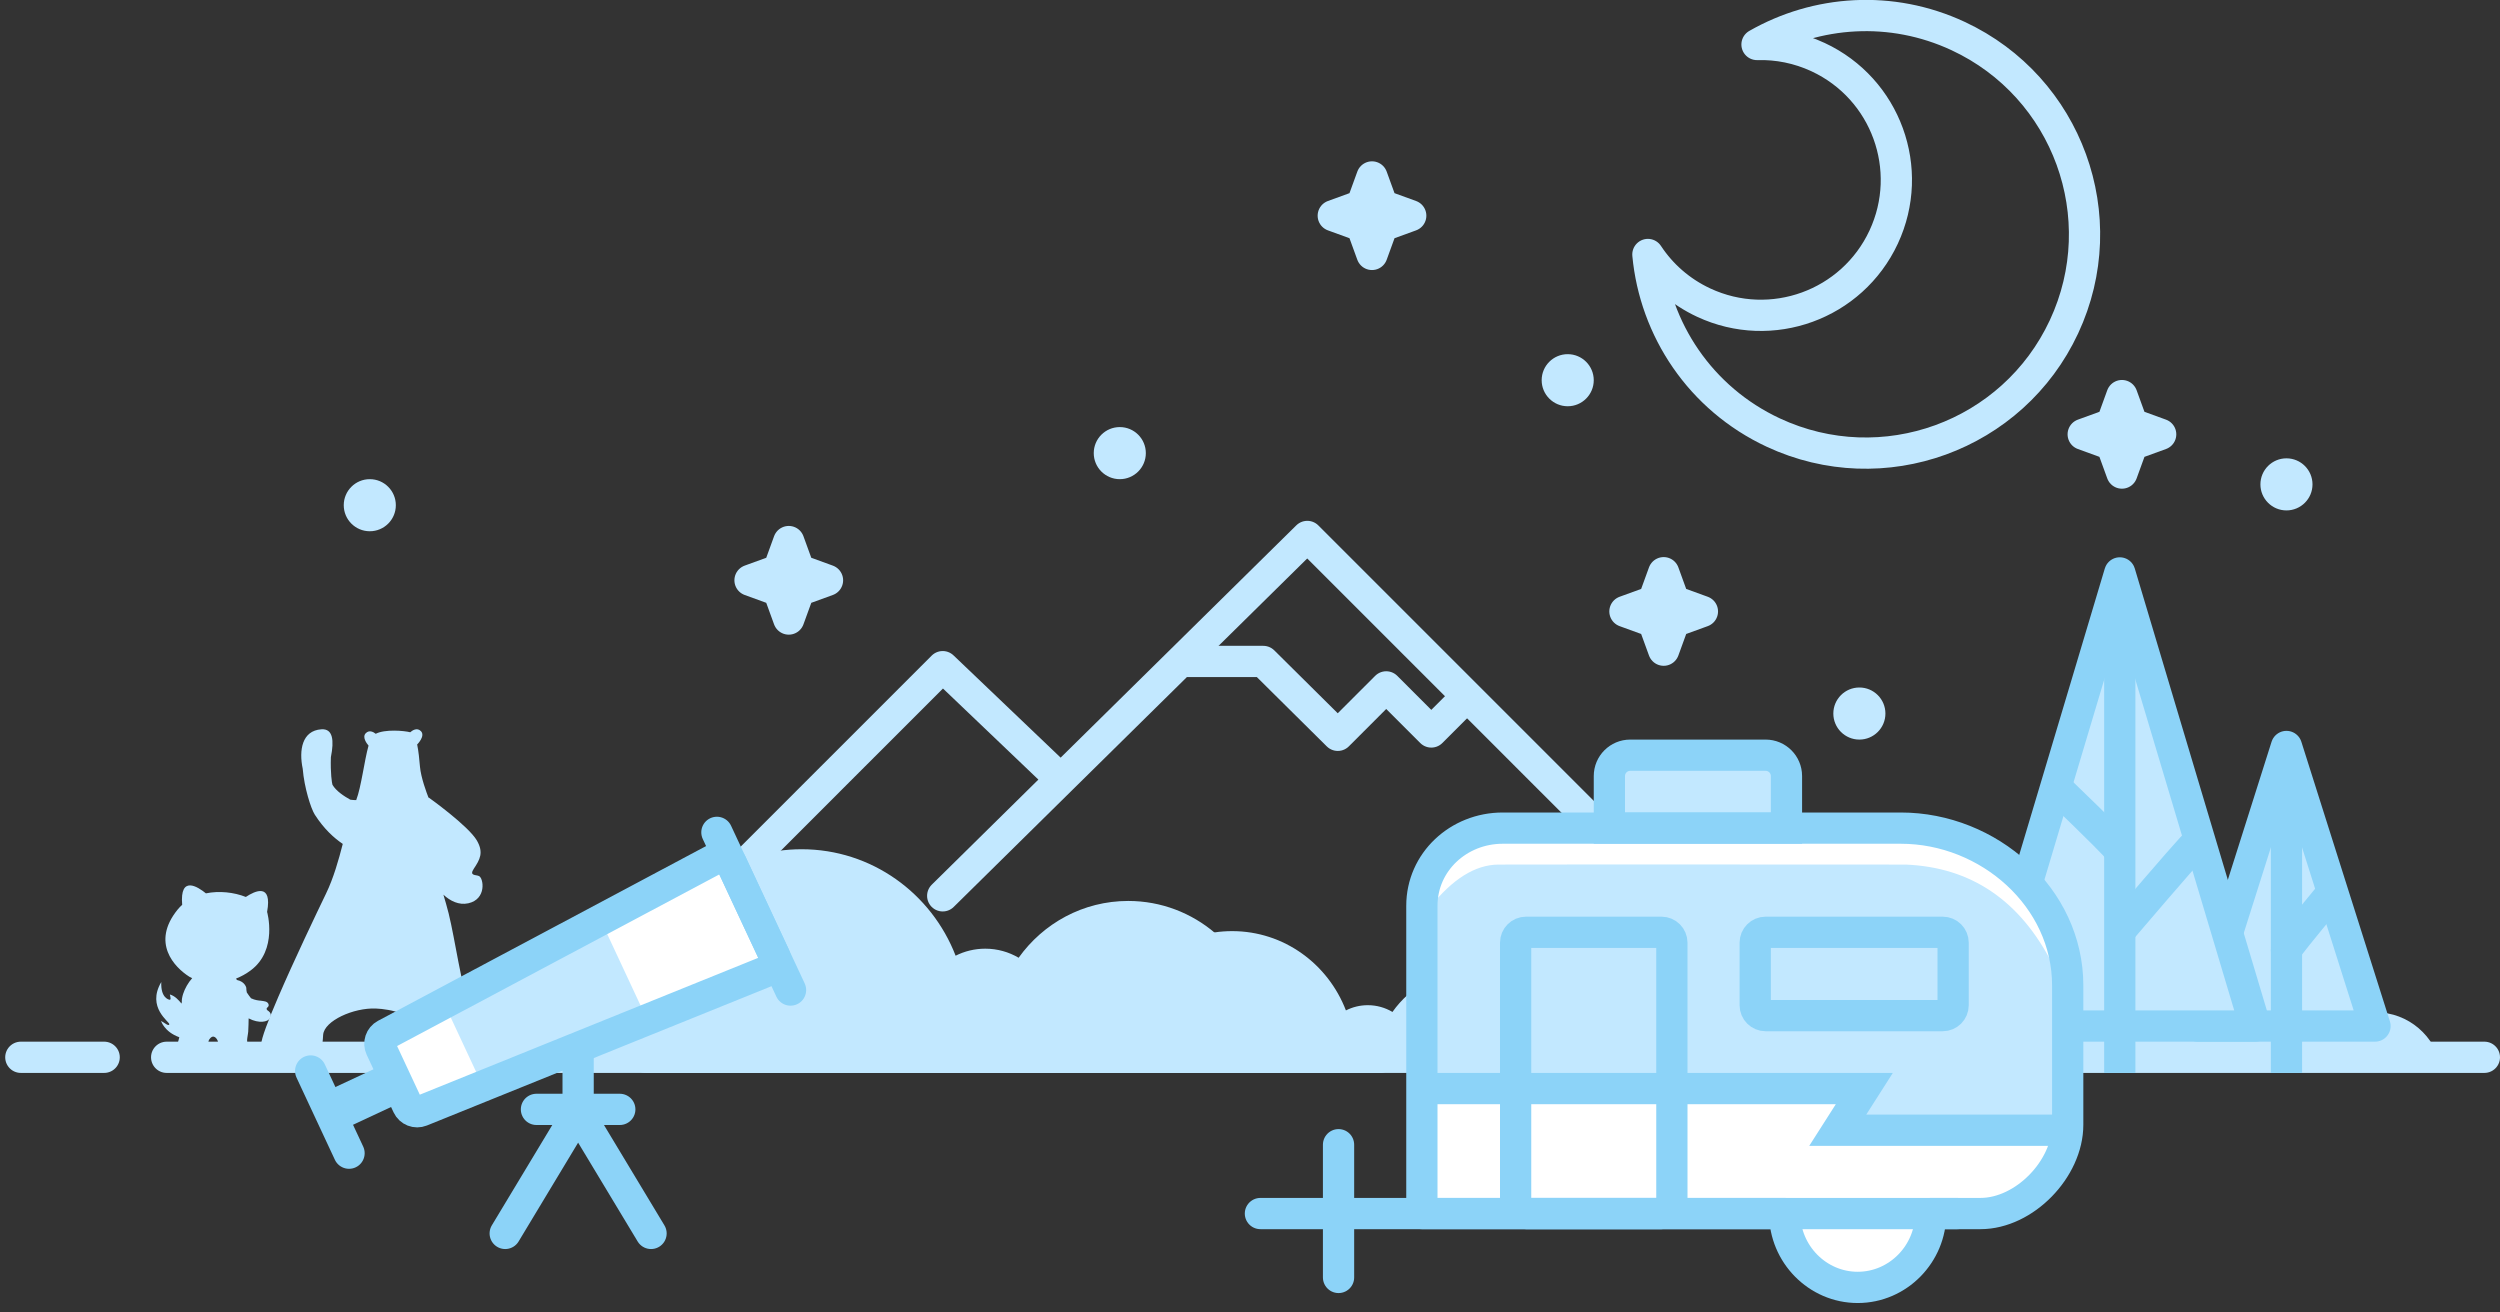
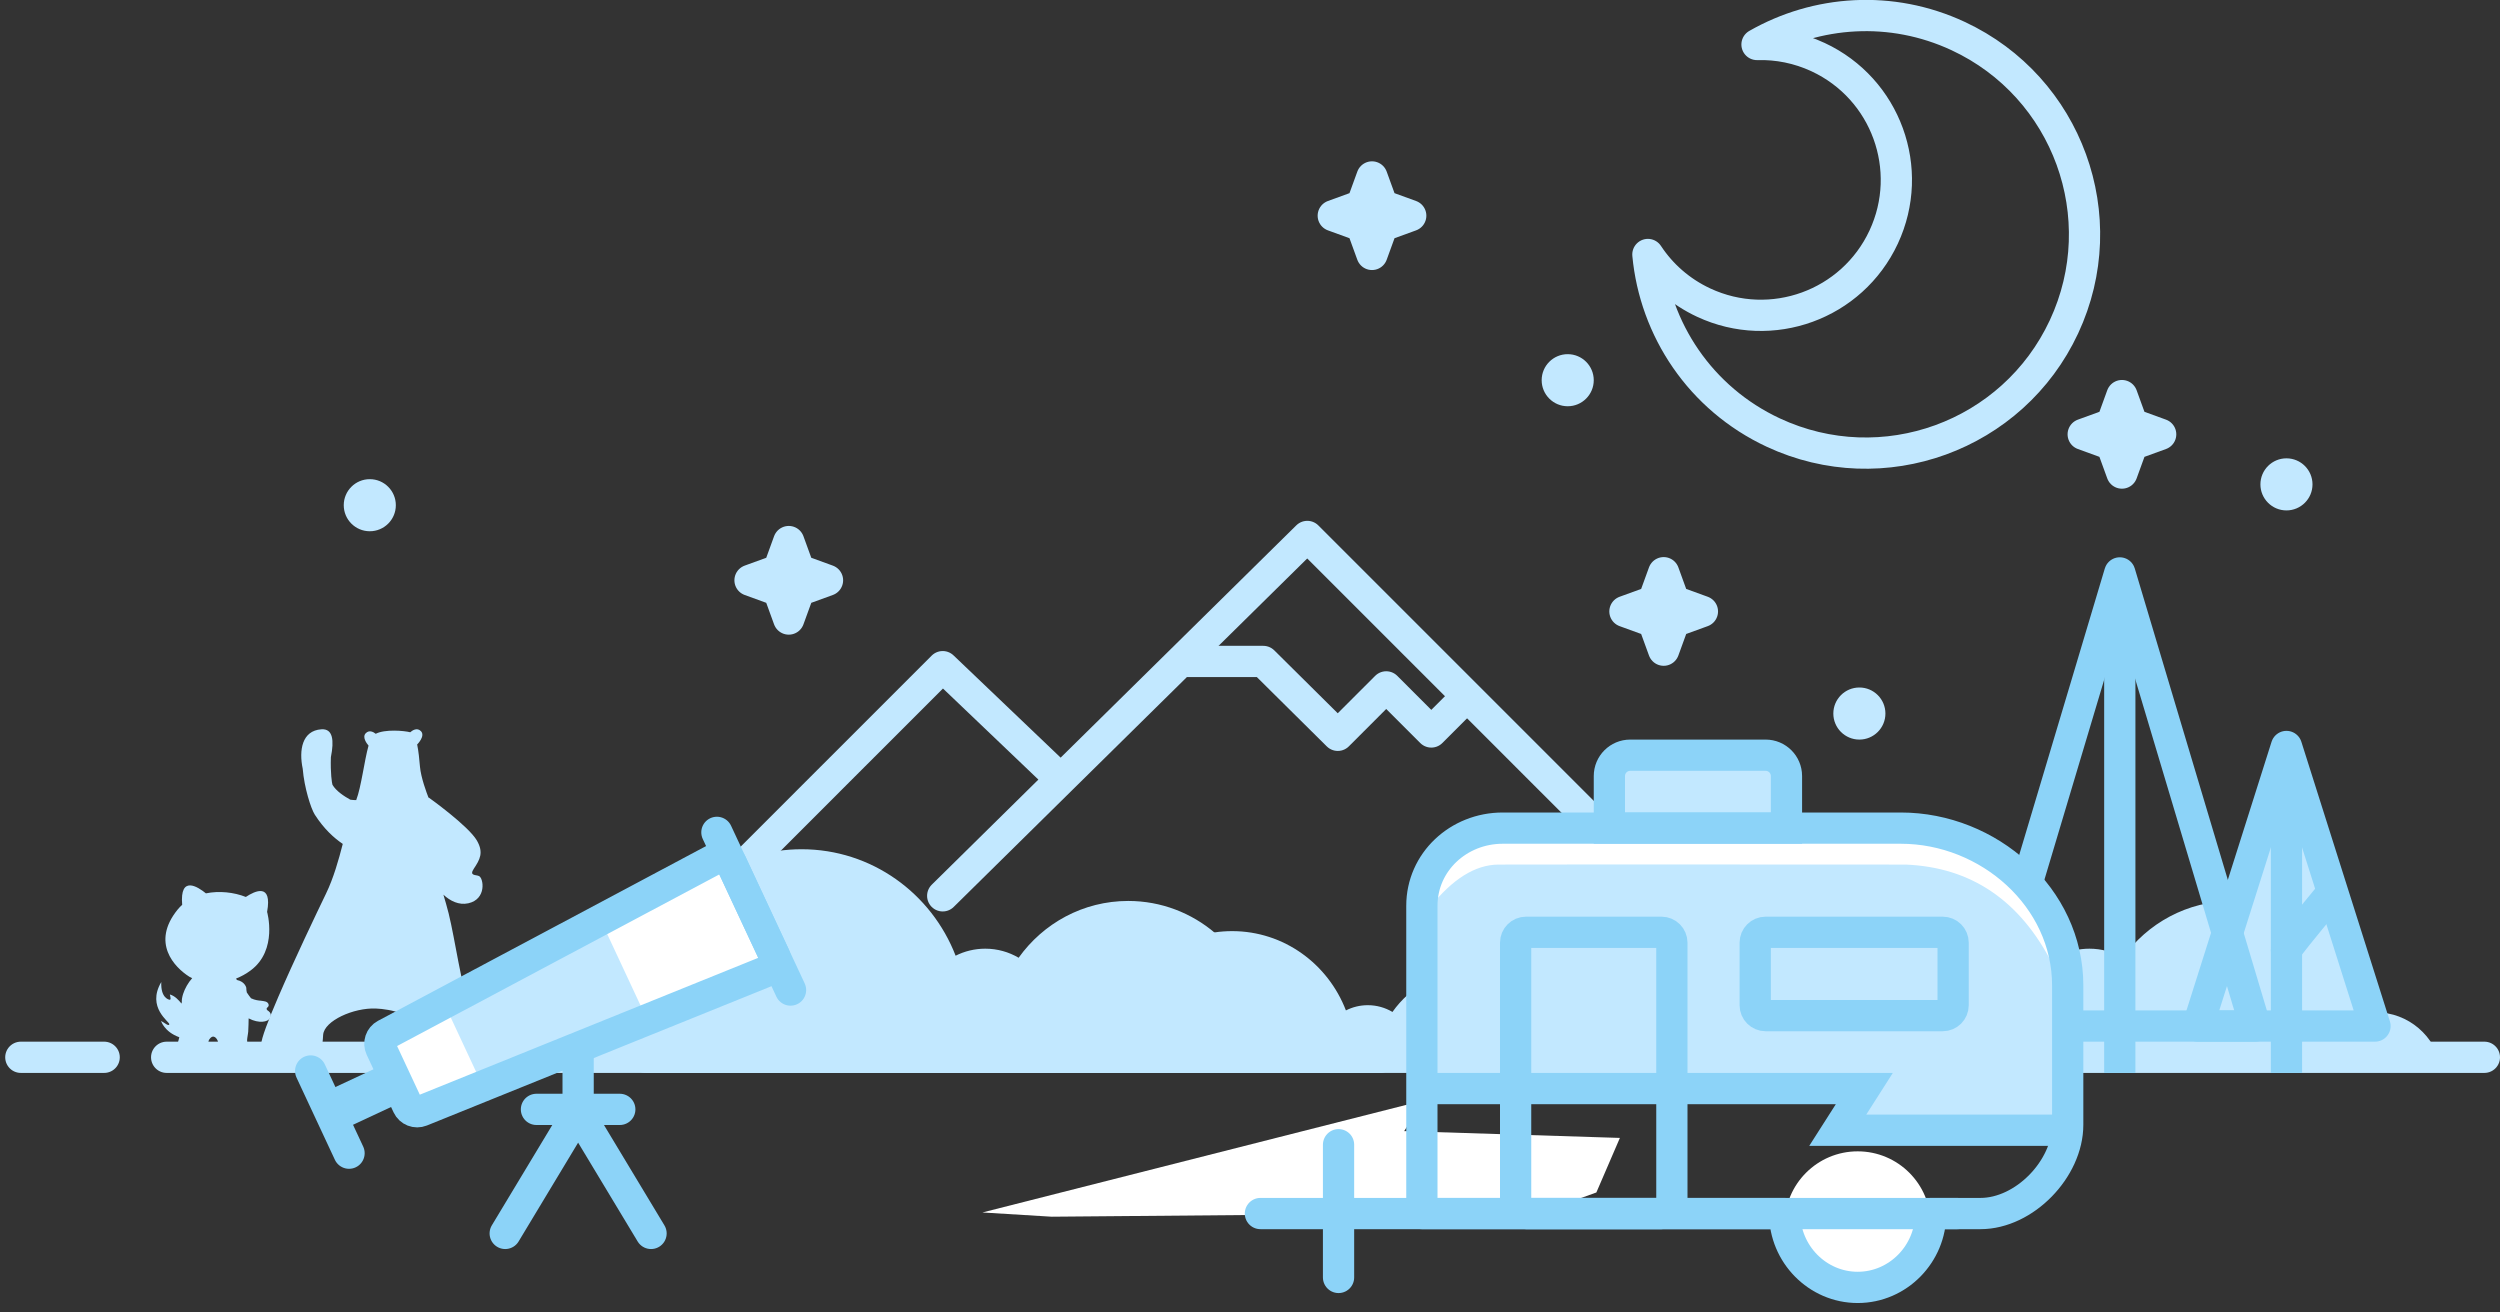
<svg xmlns="http://www.w3.org/2000/svg" height="126" viewBox="0 0 240 126" width="240">
  <rect x="0" y="0" width="240" height="126" fill="#333333" stroke="none" />
  <g fill="none" fill-rule="evenodd">
-     <path d="m0 0h300v130h-300z" transform="translate(-24 -3)" />
    <path d="m.25 48.5 48.5-48.5 35 34.5m-11-11.5 11-10.5 37 37" stroke="#c2e8ff" stroke-linecap="round" stroke-linejoin="round" stroke-width="3" transform="matrix(-1 0 0 1 174.25 51.5)" />
    <path d="m10.756 28.232 3.516 12.626-7.031-6.211 1.581-6.387c.133-.536.675-.863 1.211-.73.35.087.626.355.723.702z" fill="#c2e8ff" transform="translate(152.738 51.5)" />
    <path d="m111.856 33.953 1.63 5.853-4.365-2.588.801-3.237c.133-.536.675-.863 1.211-.73.35.087.626.355.723.702z" fill="#c2e8ff" transform="matrix(-1 0 0 1 174.25 51.5)" />
    <path d="m60.209 12h-7.234l-7.153 7.09-4.649-4.649-4.328 4.328-2.542-2.542" stroke="#c2e8ff" stroke-linecap="round" stroke-linejoin="round" stroke-width="3" transform="matrix(-1 0 0 1 174.25 51.5)" />
    <path d="m70.481 13.232c-1.368-3.225-4.509-5.481-8.164-5.481-1.007 0-1.975.171-2.878.487-1.713-2.653-4.655-4.403-7.997-4.403-3.196 0-6.027 1.601-7.766 4.062-.696-.413-1.504-.649-2.367-.649-.755 0-1.468.181-2.101.503-1.709-4.457-5.953-7.613-10.918-7.613-4.559 0-8.509 2.661-10.448 6.546-1.146-.551-2.426-.858-3.776-.858-4.347 0-7.966 3.19-8.742 7.406h65.157z" fill="#c2e8ff" transform="translate(90 89.25)" />
    <path d="m0 12.25h65" stroke="#c2e8ff" stroke-linecap="round" stroke-width="3" transform="translate(90 89.25)" />
-     <path d="m104.481 13.232c-1.368-3.225-4.509-5.481-8.164-5.481-1.007 0-1.975.171-2.878.487-1.713-2.653-4.655-4.403-7.997-4.403-3.196 0-6.027 1.601-7.766 4.062-.696-.413-1.504-.649-2.367-.649-.755 0-1.468.181-2.101.503-1.709-4.457-5.953-7.613-10.918-7.613-4.559 0-8.509 2.661-10.448 6.546-1.146-.551-2.426-.858-3.776-.858-4.347 0-7.966 3.19-8.742 7.406h65.157z" fill="#c2e8ff" transform="translate(2 89.25)" />
    <path d="m14 12.25h85m-99 0h8m15 0h5.5" stroke="#c2e8ff" stroke-linecap="round" stroke-width="3" transform="translate(2 89.25)" />
    <path d="m82.714 20.973h-82.665c-.033-.368-.05-.741-.05-1.118 0-6.748 5.393-12.218 12.046-12.218 1.828 0 3.561.413 5.114 1.152 2.626-5.217 7.976-8.789 14.149-8.789 6.723 0 12.47 4.237 14.784 10.221.857-.432 1.823-.675 2.845-.675 1.168 0 2.262.317 3.205.871 2.356-3.304 6.189-5.453 10.517-5.453 6.362 0 11.654 4.644 12.757 10.77.326-.052.661-.079 1.002-.079 3.14 0 5.751 2.293 6.295 5.318z" fill="#c2e8ff" transform="translate(151.647 81.527)" />
    <path d="m16.353 19.973h70.5" stroke="#c2e8ff" stroke-linecap="round" stroke-width="3" transform="translate(151.647 81.527)" />
    <path d="m82.714 20.973h-82.665c-.033-.368-.05-.741-.05-1.118 0-6.748 5.393-12.218 12.046-12.218 1.828 0 3.561.413 5.114 1.152 2.626-5.217 7.976-8.789 14.149-8.789 6.723 0 12.47 4.237 14.784 10.221.857-.432 1.823-.675 2.845-.675 1.168 0 2.262.317 3.205.871 2.356-3.304 6.189-5.453 10.517-5.453 6.362 0 11.654 4.644 12.757 10.77.326-.052.661-.079 1.002-.079 3.14 0 5.751 2.293 6.295 5.318z" fill="#c2e8ff" transform="translate(45.647 81.527)" />
    <path d="m16.353 19.973h70.5m4.5 0h5.5" stroke="#c2e8ff" stroke-linecap="round" stroke-width="3" transform="translate(45.647 81.527)" />
    <path d="m10.421 4.292 5.838 20.151c.307 1.061-.303 2.17-1.364 2.478-.181.052-.368.079-.557.079h-11.677c-1.105 0-2-.895-2-2 0-.188.027-.376.079-.557l5.838-20.151c.307-1.061 1.417-1.672 2.478-1.364.659.191 1.174.706 1.364 1.364z" fill="#c2e8ff" transform="translate(211 71.5)" />
    <g stroke="#8cd3f8" stroke-linecap="round" stroke-width="3">
      <path d="m8.5.162 8.5 26.838h-17z" stroke-linejoin="round" transform="translate(211 71.5)" />
      <path d="m8.5 3.162v28.338c0-.426 0-9.872 0-28.338z" transform="translate(211 71.5)" />
      <path d="m8.5 14.662c2.667 3.231 4 4.897 4 5 0-.103-1.333-1.769-4-5z" stroke-linejoin="round" transform="matrix(-1 0 0 1 232 71.5)" />
    </g>
-     <path d="m12.824 0 12.252 41.939c.31 1.06-.299 2.171-1.359 2.481-.182.053-.371.08-.561.08h-20.664c-1.105 0-2-.895-2-2 0-.19.027-.379.08-.561z" fill="#c2e8ff" transform="translate(190.5 54)" />
    <g stroke="#8cd3f8" stroke-linecap="round" stroke-width="3" transform="translate(190 55)">
      <path d="m13.5 0 13 43.5h-26z" stroke-linejoin="round" />
      <path d="m13.5 3v45c0-.751 0-15.751 0-45z" />
-       <path d="m7.824 21c3.667 3.539 5.5 5.373 5.5 5.5 0-.127-1.833-1.961-5.5-5.5zm6 13c4.667-5.461 7-8.127 7-8 0-.127-2.333 2.539-7 8z" stroke-linejoin="round" />
    </g>
    <g fill="#c2e8ff" transform="translate(136.927 73.896)">
      <path d="m1.284 8.57-1.167 5.604v17.067h41.888l-1.875 3.446h20.895l-.374-16.011-3.695-7.651-8.773-4.308c-10.459-.267-20.186-.401-29.183-.401s-14.902.751-17.717 2.253z" />
      <rect height="6.371" rx="2" width="17.202" x="17.52" />
    </g>
    <g fill="#fff" transform="translate(136.29 79.904)">
-       <path d="m.404 25.734h42.384l-1.895 2.949 20.711.653-2.26 5.239-5.344 1.918-46.945.407-6.651-.407z" />
+       <path d="m.404 25.734l-1.895 2.949 20.711.653-2.26 5.239-5.344 1.918-46.945.407-6.651-.407z" />
      <circle cx="42.048" cy="37.633" r="7.008" />
      <path d="m.973 7.213c2.163-2.729 4.356-4.101 6.581-4.118 2.224-.016 15.26-.016 39.108 0 6.274.262 10.966 3.439 14.074 9.531 3.108 6.091 2.438 3.939-2.012-6.458-2.35-2.277-3.566-3.445-3.646-3.505-.08-.06-2.371-.855-6.871-2.385h-11.069-29.785l-4.255 1.379-2.125 2.369z" />
    </g>
    <g stroke="#8cd3f8" stroke-width="3" transform="translate(121 71.622)">
      <path d="m69.125 44.878c4.222 0 8.375-4.297 8.375-8.519v-13.379c0-8.445-7.576-15.102-16.02-15.102h-38.226c-4.222 0-7.754 3.235-7.754 7.457v29.543h34.831c0 3.87 3.138 7.09 7.008 7.09 3.87 0 7.008-3.22 7.008-7.09z" stroke-linecap="round" stroke-linejoin="round" />
      <path d="m35.5.878h13c1.105 0 2 .895 2 2v5h-17v-5c0-1.105.895-2 2-2zm-10 17h13c.552 0 1 .448 1 1v25c0 .552-.448 1-1 1h-13c-.552 0-1-.448-1-1v-25c0-.552.448-1 1-1zm23 0h17c.552 0 1 .448 1 1v6c0 .552-.448 1-1 1h-17c-.552 0-1-.448-1-1v-6c0-.552.448-1 1-1z" />
      <path d="m15.927 32.878h42.049l-2.552 4h21.346" />
      <path d="m66.898 44.878h-66.898m7.5-6.608v12.742" stroke-linecap="round" />
    </g>
    <g fill="#c2e8ff" fill-rule="nonzero" transform="translate(15 70)">
      <path d="m10.692 27.004c.327.201.377.478.228.741-.203.362-1.047.543-2.051.018-.003.374-.015.793-.04 1.283-.015.28-.211.946-.031 1.116.436.411.575.748.476 1.178-.055.238-.399.414-.818.521-.346.107-.77.179-1.205.115h-.001c-1.107-.085-1.545-.295-1.523-.748.002-.063.014-.131.035-.207.089-.315.168-.657.167-.903-.001-.082-.009-.154-.031-.21-.02-.056-.113-.239-.253-.335-.035-.023-.072-.042-.113-.052-.122-.03-.267.02-.423.239-.041.056-.084.141-.098.233-.014.092 0 .19.078.272.045.048.079.102.106.16.026.058.044.12.053.184.051.385-.228.847-.844.975-.271.055-.523.093-.757.11-.702.052-1.239-.068-1.595-.364-.239-.196-.041-1.033.163-1.753-1.458-.527-1.753-1.567-1.753-1.567.328.169.734.549.795.324.061-.222-2.228-1.604-.772-4.06-.071 1.47.663 1.687.799 1.702.135.016.1-.187.021-.507.483.136.852.543 1.12.876.012-.048.018-.102.03-.149-.015-.215.032-.487.124-.778.168-.521.49-1.092.87-1.51-.102-.047-.195-.094-.268-.139-1.439-.906-3.708-3.268-1.126-6.451.135-.165.28-.317.435-.456-.244-2.866 1.501-1.734 2.278-1.099 1.27-.26 2.664-.113 3.832.345.881-.585 2.551-1.377 2.042 1.436 0 0 1.056 3.663-1.579 5.62-.461.343-.933.595-1.398.776.032.05.048.084.056.107.01.011.019.022.03.035.773.156.892.742.892.742-.005.133.017.268.05.451.071.101.143.203.216.313.05.074.12.161.192.249.367.183.811.222.818.223.064-.006.142.009.184.018.204.038.616.031.688.371.033.154-.085.238-.164.316-.067.065-.016.19.065.239z" />
      <path d="m21.073.443c.875-.459 2.731-.299 3.308-.146.179-.158.658-.505 1.036-.098.436.47-.365 1.267-.365 1.267l-.008-.011c.138.647.212 1.459.271 2.136.093 1.061.64 2.522.828 3.0.006-.008.012-.017.018-.025 0 0 3.816 2.721 4.625 4.132.665 1.16.278 1.826-.297 2.693-.471.71.181.564.495.709.444.205.745 2.222-1.031 2.616-.897.2-1.74-.225-2.387-.828.08.282.165.571.254.869.701 2.336 1.166 6.19 2.003 9.205.489 1.769 1.501 2.675 1.501 3.746 0 1.429-1.614 2.141-3.951 1.873-1.331-.152-1.836-.749-2.059-2.408-.246-1.83-2.895-2.3-4.229-2.355-2.15-.089-4.951 1.178-5.063 2.515-.089 1.073.049 2.209-2.059 2.569-2.504.428-3.895-.636-3.895-1.605 0-.577.699-2.394 1.644-4.587 1.519-3.531 3.674-8.039 4.589-9.931.714-1.477 1.205-3.209 1.604-4.764-.833-.563-1.791-1.421-2.681-2.802-.377-.59-1.016-2.595-1.164-4.418-.37-1.761-.079-3.652 1.788-3.783 1.137-.082 1.227 1.103.921 2.652-.004.009-.004.016-.004.025-.052 1.527.098 2.488.152 2.65.354.604 1.109 1.093 1.711 1.43.195.03.388.04.568.041.488-1.266.779-3.803 1.184-5.232-.188-.22-.626-.812-.272-1.185.339-.358.751-.12.963.05z" />
    </g>
    <g transform="translate(33 1)">
      <path d="m125.198 23.431c.672 7.182 5.029 13.827 12.039 17.096 10.511 4.902 23.006.354 27.907-10.157s.354-23.006-10.157-27.907c-6.426-2.997-13.594-2.461-19.314.809 1.963-.058 3.969.329 5.87 1.215 6.507 3.034 9.322 10.769 6.288 17.276s-10.769 9.322-17.276 6.288c-2.262-1.055-4.078-2.677-5.357-4.619z" stroke="#c2e8ff" stroke-linecap="round" stroke-linejoin="round" stroke-width="3" />
      <g fill="#c2e8ff">
-         <circle cx="74.5" cy="42.5" r="2.5" />
        <circle cx="2.5" cy="47.5" r="2.5" />
        <circle cx="186.5" cy="45.5" r="2.5" />
        <circle cx="145.5" cy="67.5" r="2.5" />
        <circle cx="117.5" cy="35.5" r="2.5" />
      </g>
      <g stroke="#c2e8ff" stroke-linecap="round" stroke-linejoin="round" stroke-width="3">
        <path d="m170.719 42.122-2.63 1.227 1.228-2.63-1.228-2.63 2.63 1.228 2.63-1.228-1.227 2.63 1.227 2.63z" transform="matrix(.707 .707 -.707 .707 78.796 -108.791)" />
        <path d="m126.719 59.122-2.63 1.227 1.228-2.63-1.228-2.63 2.63 1.228 2.63-1.228-1.227 2.63 1.227 2.63z" transform="matrix(.707 .707 -.707 .707 77.93 -72.699)" />
        <path d="m42.719 56.122-2.63 1.227 1.228-2.63-1.228-2.63 2.63 1.228 2.63-1.228-1.227 2.63 1.227 2.63z" transform="matrix(.707 .707 -.707 .707 51.205 -14.18)" />
        <path d="m98.719 21.122-2.63 1.227 1.228-2.63-1.228-2.63 2.63 1.228 2.63-1.228-1.227 2.63 1.227 2.63z" transform="matrix(.707 .707 -.707 .707 42.859 -64.03)" />
      </g>
    </g>
    <path d="m1.447 1.896 36-1.895c.552-.029 1.022.395 1.051.946.001.018.001.035.001.053v9.892c0 .552-.448 1-1 1-.018 0-.035-0-.053-.001l-36-1.895c-.531-.028-.947-.467-.947-.999v-6.102c0-.532.416-.971.947-.999z" fill="#fff" transform="matrix(.906 -.423 .423 .906 34.177 99.018)" />
    <path d="m.883 1.842 15-1.765c.549-.065 1.045.328 1.11.876.005.039.007.078.007.117v9.751c0 .552-.448 1-1 1-.039 0-.078-.002-.117-.007l-15-1.765c-.504-.059-.883-.486-.883-.993v-6.222c0-.507.38-.934.883-.993z" fill="#c2e8ff" transform="matrix(.906 -.423 .423 .906 41.878 94.694)" />
    <g transform="matrix(.906 -.423 .423 .906 26.368 98.878)">
      <path d="m9.447 4.896 36-1.895c.552-.029 1.022.395 1.051.946.001.018.001.035.001.053v9.892c0 .552-.448 1-1 1-.018 0-.035-0-.053-.001l-36-1.895c-.531-.028-.947-.467-.947-.999v-6.102c0-.532.416-.971.947-.999z" stroke="#8cd3f8" stroke-linecap="round" stroke-linejoin="round" stroke-width="3" />
      <path d="m1.982 7.43h6v4h-6z" fill="#8cd3f8" />
      <path d="m46.5.77v16.71m-45.034-12.451v8.71" stroke="#8cd3f8" stroke-linecap="round" stroke-width="3" />
    </g>
    <g stroke="#8cd3f8" stroke-linecap="round" stroke-linejoin="round" stroke-width="3">
      <path d="m7.5.788v5.62m0 .38-7 11.62" transform="translate(48 100)" />
      <path d="m14.5 6.788-7 11.62" transform="matrix(-1 0 0 1 70 100)" />
      <path d="m3.5 6.5h8" transform="translate(48 100)" />
    </g>
  </g>
</svg>